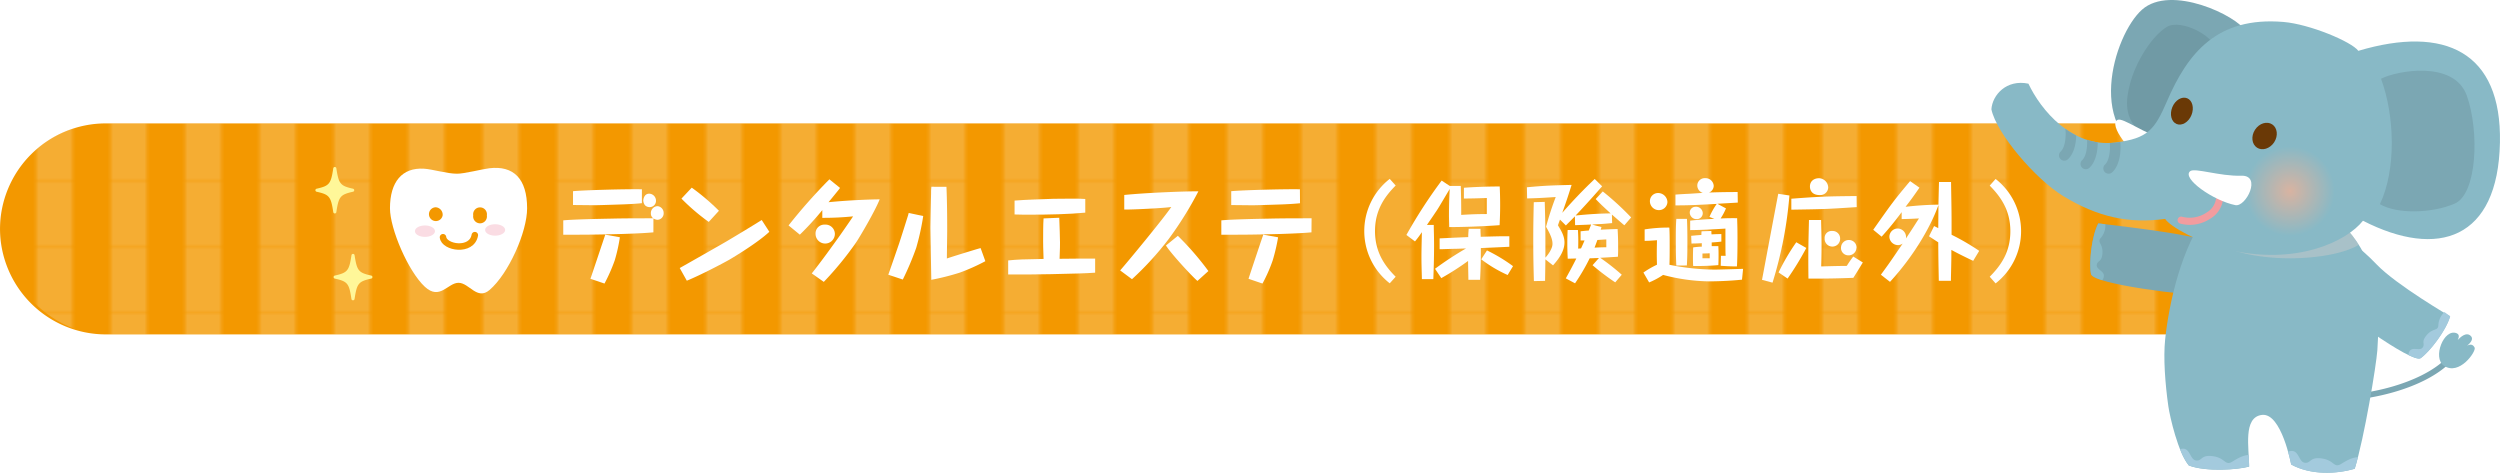
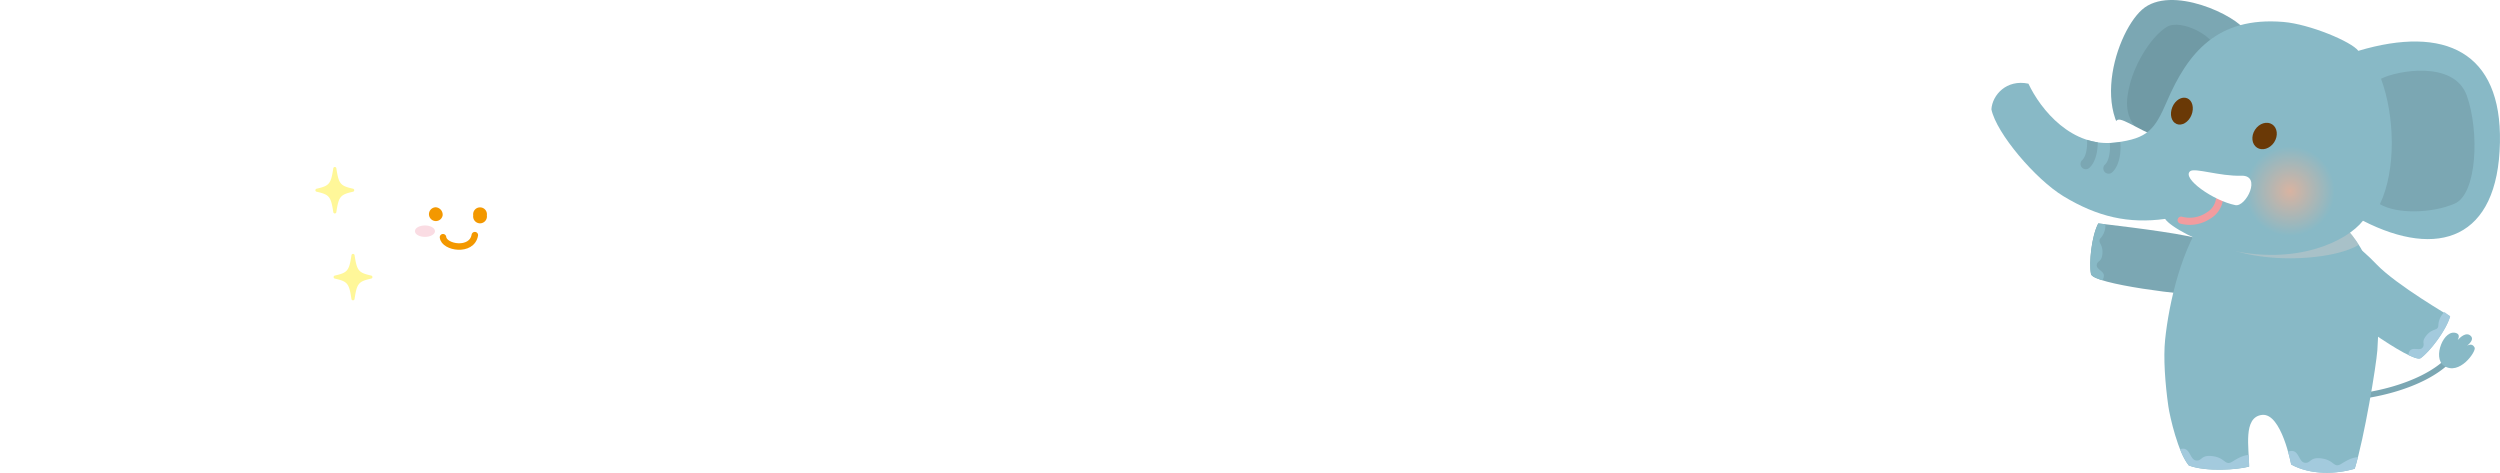
<svg xmlns="http://www.w3.org/2000/svg" viewBox="0 0 873.58 165.19">
  <defs>
    <style>.cls-1,.cls-7{fill:none;}.cls-2{fill:#fff;}.cls-3{isolation:isolate;}.cls-4{fill:#f39800;}.cls-5{opacity:0.2;}.cls-6{fill:url(#新規パターンスウォッチ_1);}.cls-7{stroke:#f39800;stroke-linecap:round;stroke-linejoin:round;stroke-width:2.27px;}.cls-8{fill:#fadce3;}.cls-9{fill:#fff799;}.cls-10{fill:#88b9c6;}.cls-11{fill:#a3cadd;}.cls-12{fill:#7ba7b3;}.cls-13{fill:#c9caca;mix-blend-mode:multiply;opacity:0.5;}.cls-14{fill:#709aa5;}.cls-15{fill:#f29c9f;}.cls-16{fill:url(#radial-gradient);}.cls-17{fill:#6a3906;}</style>
    <pattern id="新規パターンスウォッチ_1" data-name="新規パターンスウォッチ 1" width="25.34" height="22.68" patternTransform="translate(0 17.71)" patternUnits="userSpaceOnUse" viewBox="0 0 25.34 22.68">
      <rect class="cls-1" width="25.34" height="22.68" />
      <rect class="cls-2" x="12.67" width="12.67" height="22.68" />
      <rect class="cls-1" width="12.67" height="22.68" />
    </pattern>
    <radialGradient id="radial-gradient" cx="742.22" cy="422.52" r="15.63" gradientTransform="translate(24.95 -291.63) rotate(-4.84)" gradientUnits="userSpaceOnUse">
      <stop offset="0" stop-color="#d8b3a1" />
      <stop offset="1" stop-color="#88b9c6" />
    </radialGradient>
  </defs>
  <g class="cls-3">
    <g id="レイヤー_2" data-name="レイヤー 2">
      <g id="レイアウト">
-         <path class="cls-4" d="M817.15,80a37,37,0,0,1-36.85,36.85H36.85A37,37,0,0,1,0,80H0A37,37,0,0,1,36.85,43.12H780.3A37,37,0,0,1,817.15,80Z" />
        <g class="cls-5">
          <rect class="cls-6" y="43.12" width="817.15" height="73.7" rx="36.85" />
        </g>
        <path class="cls-2" d="M228.32,81.19c-1.76.15-3.83.34-11,.57-9.61.26-13.18.26-20.5.26V77c3.45-.34,12.61-.53,16.44-.6,5-.12,10-.12,15-.12a2.08,2.08,0,0,1-.83-1.76,2.42,2.42,0,0,1,2.33-2.48,2.36,2.36,0,0,1,2.14,2.4,2.25,2.25,0,0,1-2.22,2.37,3,3,0,0,1-1.35-.49ZM224.3,71c-1.09.11-2.66.26-6.31.41-5.67.19-9.05.3-10.4.3-.56,0-6.19-.07-7.36-.07V66.81c3.64-.37,19-.79,24.07-.67Zm-7.7,11.9A57.06,57.06,0,0,1,214.8,91a59.4,59.4,0,0,1-3.57,8.08l-4.92-1.66C206.88,95.8,211.16,83,211.5,82Zm12.62-12.8A2.18,2.18,0,0,1,227,72.37a2.23,2.23,0,0,1-1.65-.68,3.09,3.09,0,0,1-.57-1.61c0-.23.19-2.4,2.07-2.4A2.44,2.44,0,0,1,229.22,70.12Z" />
        <path class="cls-2" d="M268.83,81c-4.09,3.83-12.39,8.82-14,9.76C252.5,92.08,245.06,96,240,98.09l-2.48-4.43c1.09-.6,15.62-8.86,16.48-9.39,4.1-2.44,8.15-4.88,12.17-7.39ZM241.72,65.57a76.94,76.94,0,0,1,9.5,8.08l-3.56,3.9a72.45,72.45,0,0,1-9.54-8.15Z" />
        <path class="cls-2" d="M283.66,95.54c3.41-4.32,6.64-8.79,9.84-13.26.71-1,4-5.74,4.61-6.68a101.34,101.34,0,0,1-10.77.52v-2.7A101.78,101.78,0,0,1,279.49,82l-3.94-3.23a189.75,189.75,0,0,1,14.27-16.11l3.71,3a11.11,11.11,0,0,1-.75,1l-3.26,4c7.92-.79,15.69-1,17.87-1-1.69,4.24-6.91,13.07-8.26,15.09a115,115,0,0,1-11.27,13.75Zm8.07-13.82a3.38,3.38,0,0,1-6.76,0,3.08,3.08,0,0,1,3.23-3.23A3.28,3.28,0,0,1,291.73,81.72Z" />
        <path class="cls-2" d="M322.6,75.49a86.35,86.35,0,0,1-2.47,11.19,101,101,0,0,1-4.66,11L310.4,96c.38-1.09,3.83-11,3.87-11.19,1.43-4.43,1.58-4.92,3.08-9.69a6.26,6.26,0,0,1,.19-.71Zm8.12-10.22c.22,4.92.26,10.29.26,15.25,0,1.54-.11,8.41-.11,9.8,2.25-.75,5.55-1.77,8.37-2.63,2.59-.79,2.89-.86,3.42-1l1.65,4.58a70,70,0,0,1-8.94,4,85.07,85.07,0,0,1-9.95,2.51c0-.11,0-.63,0-.71-.15-7.62-.15-8.6-.3-17.23v-.34c0-.34.08-5.49.23-11.94,0-.83,0-1.21.11-2.3Z" />
        <path class="cls-2" d="M370.14,76.09c.11,2,.26,8,.26,8.67,0,1.28,0,1.77-.15,5.67,4.17-.07,8.3-.07,12.43-.07v4.92c-3.64.26-6,.3-15.39.52-4.25.11-8.94.11-15,.11V91c3.23-.33,5.45-.41,12.36-.52-.12-4.06-.15-4.62-.15-6.05,0-2.1,0-6.16.15-8.11Zm-15.62-6c1.39-.15,5-.3,6.57-.37,7-.27,7.59-.3,12.43-.3,3.53,0,4.51,0,5.71.11v4.77c-5.52.56-13.14.71-18.78.71-2.36,0-4.54,0-5.93-.07Z" />
        <path class="cls-2" d="M391.42,94.49c2.59-2.93,15-17.95,17.87-22.16-2.74.42-13.78.94-16.44.9v-5.1c7.06-.72,19.86-1.28,25.91-1.28a124.92,124.92,0,0,1-10.41,16.71,106.52,106.52,0,0,1-12.8,14ZM411.58,82.4a101.28,101.28,0,0,1,10.67,12.31l-3.83,3.46c-2.29-2-9.43-9.8-11-12.39Z" />
        <path class="cls-2" d="M458.27,81.19c-1.8.15-3.83.34-11,.57-9.61.26-13.18.26-20.5.26V77c3.45-.34,12.58-.53,16.41-.6,5-.12,10.06-.12,15.13-.12Zm-4-10.17c-1.09.11-2.67.26-6.28.41-5.67.19-9.08.3-10.4.3-.56,0-6.19-.07-7.36-.07V66.81c3.65-.37,19-.79,24-.67Zm-7.66,11.9A66.12,66.12,0,0,1,444.72,91a52.75,52.75,0,0,1-3.57,8.08l-4.88-1.66c.52-1.65,4.8-14.42,5.14-15.43Z" />
        <path class="cls-2" d="M485.62,99a23.16,23.16,0,0,1,0-36.5l2.07,2.33c-3.64,3.68-7.21,8.37-7.21,15.92S484,93,487.69,96.7Z" />
        <path class="cls-2" d="M511.54,65.61c3.31-.26,8.19-.45,12.51-.45.07,1.61.15,3.49.15,6.68,0,2.33-.08,4.55-.19,6.84-5.9.45-13,.67-17.61.67,0-1.27-.08-2.4-.08-4.39,0-3,.11-6,.26-8.94-3.83,6.46-4.13,7-5.18,8.49-.37.6-2.36,3.46-2.78,4.09H501c0,1.62.11,3.8.11,7,0,4.88-.15,8.93-.26,11.94h-4c0-1.17-.15-4.4-.15-7.7,0-1.24,0-2,.15-8.71a38.25,38.25,0,0,1-2.41,3.23l-3-2.26a173.26,173.26,0,0,1,12.32-19l2.85,1.88,3.83,0c.11,2.9.19,7.82.15,10.11,4.09-.23,5.18-.27,8.94-.3,0-2.67,0-2.93,0-5.6-3.27.11-4.06.15-8,.19Zm-10.1,28.31a116.22,116.22,0,0,1,10.81-7.09c-.56,0-3.07.11-3.56.11-1.43,0-4.32.15-5.64.15V83.3c5.6-.27,6.2-.3,10-.45,0-1.24.08-1.69.15-2.89l4.13,0c0,1.5.08,2.06.08,2.78,5.18-.15,6.27-.19,10-.19v3.68l-6.5.3-3.46.15c0,3.79,0,6-.26,11.08h-4.09c0-1-.11-5.64-.11-6.57a93.75,93.75,0,0,1-9.36,6Zm25.38,2.18a46.4,46.4,0,0,1-9.23-5.48l2-3.12A57.44,57.44,0,0,1,528.7,93Z" />
        <path class="cls-2" d="M559.61,79.32c-.11.45-.15.49-.26.94,2.25-.12,4.16-.19,5.89-.23.08,1.2.19,3.3.19,6,0,1.69,0,2.66-.08,3.68-1,.07-5.29.34-6.19.37A76.89,76.89,0,0,1,566.7,96l-2.29,2.67a81.52,81.52,0,0,1-7.92-6l2.25-2.52c-.75,0-1.54.08-3.26.11A70.48,70.48,0,0,1,550.37,99l-3.23-1.73c.94-1.69,2.22-4,3.68-6.94-.49,0-2.55.07-3,.07-.08-1.39-.15-3.26-.15-5.52,0-1.76.07-3.68.11-4.5h3.6c.15,2.59.15,4.24.08,6.49.15,0,1-.07,1-.07.34-.72.68-1.47,1.24-2.78-.64,0-.71,0-1.39,0V80.82c1.43-.15,2.07-.23,2.85-.26.23-.57.42-1,.83-2.11-1.31.08-4.51.19-5.6.23l-.07-3.08c-1.61,1.65-2.33,2.33-3.15,3.19l-2.07-2.06c-.11.33-.64,1.76-.71,2,1.27,2.07,2.29,3.83,2.29,6,0,3.38-2.56,6.35-4,8l-2.67-2.1c0,1-.11,6.91-.11,7.51l-3.91.08c-.15-5.49-.22-9.24-.22-14.57,0-4.85.07-8.08.18-13l3.83-.11c.27,8.83.23,12.13.23,19.49.9-1,2.48-3.08,2.48-4.84,0-1-.23-2.52-2.25-5.94a104.24,104.24,0,0,1,3.38-10.4c-5.3.34-6.05.38-10,.49l-.07-3.9c6.12-.57,8.11-.64,15.62-.83-1.43,4.58-2.18,6.72-3.27,9.76,3.61-4.13,7.36-8.07,11.34-11.83l2.6,2.56c-4,4.58-7.74,8.63-9.28,10.21,4.88-.49,8-.67,12.24-.75-2.25-2.07-3-2.74-5.22-5l2.48-2.67a99.44,99.44,0,0,1,9.91,9.09l-2.36,2.74c-.41-.3-.79-.64-4.24-3.64l-.12-.12.08,3c-2.89.26-3.27.3-7,.52Zm1.69,7.09c0-.67,0-2.1,0-2.74-.41,0-2.07.12-3.12.19-.45,1.24-.63,1.77-1,2.67C559.57,86.41,560.51,86.41,561.3,86.41Z" />
        <path class="cls-2" d="M608.71,97.72c-4.81.52-10.07.6-11.64.6a65.38,65.38,0,0,1-15.93-2.26,26.93,26.93,0,0,1-4.88,2.63l-2-3.45A30.25,30.25,0,0,1,579,92.5c-.11-3.68-.07-4.77,0-8.56-2.51.18-2.93.22-4.31.22v-4a53.43,53.43,0,0,1,8.63-.64c.12,1.77.12,4.36.12,6.54,0,1.61,0,5-.08,6.46a82.34,82.34,0,0,0,15.73,1.69c1.58,0,8.57-.23,10-.27ZM582.65,70.6a2.94,2.94,0,0,1-3,2.82,3.12,3.12,0,0,1-3.12-3.12,2.84,2.84,0,0,1,2.75-2.85A3.27,3.27,0,0,1,582.65,70.6Zm24.59.19c-1.12.08-6.12.34-7.13.42l3,1.61a21.42,21.42,0,0,1-1.88,3.53c2.71-.15,4.44-.11,5.79-.11,0,1.2.11,2.55.11,6.64,0,3.38,0,6.84-.19,10.22-1.84,0-3.68-.08-5.67-.23l.08-3.49H603c-.08-1.09-.08-2.29-.08-9.5-4.09.26-8.22.49-12.32.53V77.1c2.6-.3,5.19-.45,7.82-.6.37,0,.41,0,.63,0l-1.72-.71a25.26,25.26,0,0,1,2.55-4.54c-6.23.33-9.2.52-14.42.52V68c1.35-.12,3.53-.23,5-.3l4.55-.3a2.72,2.72,0,0,1-1.92-2.63,2.6,2.6,0,0,1,2.74-2.52,2.88,2.88,0,0,1,3,2.67,2.58,2.58,0,0,1-1.65,2.36c4.69-.18,8.14-.18,10-.18Zm-21.48,22c-.18-3.42-.18-7.32-.18-9,0-4.28.07-5.71.18-7.32l3.72,0c.11,2.36.15,4.84.15,7.88,0,2.22,0,5.37-.19,8.42ZM595,74.47a2.08,2.08,0,0,1-2.14,2.11,2.34,2.34,0,0,1-2.4-2.26,2,2,0,0,1,1.88-2.06A2.34,2.34,0,0,1,595,74.47Zm-4.05,7.93c.94-.08,1.84-.19,3.57-.3,0-.38,0-.64.07-1.28l3.42-.11c0,.6,0,.79.07,1.2,1.58-.11,2.44-.11,3.42-.11v2.62c-.64.08-1.46.19-3.38.3V86c1.24,0,1.77,0,2.33,0,0,.6.07,1,.07,2.85,0,.68,0,2.4-.07,3.79a85.36,85.36,0,0,1-8.79.3c-.15-1.46-.07-5.59,0-6.49a24.92,24.92,0,0,1,3-.27c0-.6,0-.82,0-1.2-1.76.08-2.55.11-3.6.11Zm3.94,7.84c.34,0,2.1,0,2.52,0V88.52l-2.52.07Z" />
-         <path class="cls-2" d="M615.7,97.79c.64-3.34,2.11-11.26,2.9-15.43s2-10.59,2.77-14.65l3.91.6a140.06,140.06,0,0,1-5.9,30.46Zm15.48-11.15a100.94,100.94,0,0,1-6.54,10.7l-3.15-2.14a74.68,74.68,0,0,1,6.19-10.55Zm17.61-14.27c-10.89.71-10.93.71-22.84.9V69.44c10.29-.79,12.77-.83,22.8-.94Zm-12.43,4.51c0,1.12.15,4.92.15,8.86s-.08,5.86-.12,7.36c5.15-.15,5.75-.15,8.94-.19a34.88,34.88,0,0,1,2.26-3.27l3.34,2.07c-1.09,1.8-2.18,3.6-3.31,5.37-5.59.22-10.1.3-15.69.26-.12-9.2,0-12.65.18-20.46Zm2.48-11.34a2.78,2.78,0,0,1-3.05,2.62c-2.48,0-3.34-1.54-3.34-3,0-1.84,1.39-2.89,3.23-2.89A3.37,3.37,0,0,1,638.84,65.54ZM643,83.33a2.71,2.71,0,1,1-5.41-.07,2.41,2.41,0,0,1,2.59-2.55A2.63,2.63,0,0,1,643,83.33Zm5.71,3.23a2.74,2.74,0,0,1-2.82,2.67,2.58,2.58,0,0,1-2.59-2.63,2.73,2.73,0,0,1,2.74-2.74A2.67,2.67,0,0,1,648.75,86.56Z" />
        <path class="cls-2" d="M689.49,91.15c-2.1-1-4.84-2.3-7.62-3.83,0,3,0,3.68-.15,9.8v1l-4.24,0c-.12-6.43-.15-7.14-.19-13.45-.9-.56-1.47-.94-3.23-2.1L675.82,79c.6.26.64.3,1.47.71,0-.41.07-7,.07-8.07-2.93,8.11-8.9,18.1-16.93,26.85L657.24,96c2.44-3.34,3-4.09,7.62-10.89a2.79,2.79,0,0,1-1.65.53,3,3,0,0,1-3-2.9,2.92,2.92,0,0,1,2.89-2.89A3,3,0,0,1,666,83.33c2.74-4.13,3-4.61,4.55-7-3,.15-3.68.18-6.05.22V74.13a107.08,107.08,0,0,1-7,8.57l-2.93-2.41c6.23-8.86,7.25-10.32,12.88-17l3.27,2.29c-2.41,3.46-2.67,3.83-4.85,6.68a111.7,111.7,0,0,1,11.49-.75c0-.63.15-6.64.19-7.92l4.21,0c.07,4.62.18,9.35.18,13.78,0,1.77,0,2.9,0,4.66a80.13,80.13,0,0,1,9.66,5.63Z" />
        <path class="cls-2" d="M695.27,96.7c3.72-3.75,7.21-8.41,7.21-15.92s-3.57-12.24-7.21-15.92l2.06-2.33a23.16,23.16,0,0,1,0,36.5Z" />
        <path class="cls-2" d="M171,58.79c8.46-1,13.19,3.65,13.19,14,0,8.32-6.5,22.87-13.13,28.54-4.36,3.74-7.09-2.51-10.84-2.51s-6.5,6.24-11.76,1.39c-5.78-5.34-12.19-20.2-12.19-27.44,0-9.29,4.29-14.25,11.81-13.83,3.09.18,8.13,1.77,11.6,1.76C162.06,60.75,168.72,59.05,171,58.79Z" />
        <path class="cls-4" d="M154.68,75.24a2.41,2.41,0,1,1-2.38-2.81A2.61,2.61,0,0,1,154.68,75.24Z" />
        <path class="cls-4" d="M170.12,75.25a2.41,2.41,0,1,1-4.76,0,2.41,2.41,0,1,1,4.76,0Z" />
        <path class="cls-7" d="M154.8,82.89c.35,3.66,10.08,5.25,11.12-.73" />
-         <path class="cls-8" d="M176.52,80.35c0,1.1-1.57,2-3.51,2s-3.5-.89-3.5-2,1.57-2,3.51-2S176.52,79.27,176.52,80.35Z" />
        <path class="cls-8" d="M152,80.78c0,1.09-1.57,2-3.5,2s-3.51-.88-3.51-2,1.57-2,3.51-2S152,79.69,152,80.78Z" />
        <path class="cls-9" d="M117,74.59a.55.55,0,0,1-.54-.47c-.83-5.46-1.38-6.13-5.82-7.12a.55.55,0,0,1-.43-.53.54.54,0,0,1,.43-.53c4.44-1,5-1.66,5.82-7.13a.55.55,0,0,1,.54-.46.54.54,0,0,1,.53.46c.83,5.47,1.38,6.13,5.82,7.13a.54.54,0,0,1,.43.53.55.55,0,0,1-.43.53c-4.44,1-5,1.66-5.82,7.12a.54.54,0,0,1-.53.47Z" />
        <path class="cls-9" d="M123.34,104.94a.55.55,0,0,1-.54-.47C122,99,121.43,98.34,117,97.35a.54.54,0,0,1-.42-.53.53.53,0,0,1,.42-.53c4.45-1,5-1.66,5.82-7.13a.55.55,0,0,1,1.08,0c.83,5.47,1.37,6.13,5.81,7.13a.54.54,0,0,1,.43.53.55.55,0,0,1-.43.53c-4.44,1-5,1.66-5.81,7.12a.55.55,0,0,1-.54.47Z" />
        <path class="cls-10" d="M830.48,92.41c6.9,7.19,25.64,18.11,25.64,18.11-1.34,4.85-7.1,12.37-10.27,14.62-2.92,2.07-29.37-17.26-36.47-23.78S805.5,66.32,830.48,92.41Z" />
        <path class="cls-11" d="M842,122.66c1.08-1.57,3.55.1,4.55-1.22s-.74-1.9,1.51-4.45,4-1.14,4-3.61a6.54,6.54,0,0,1,2.12-4.32l2,1.46c-1.34,4.85-7.1,12.37-10.27,14.62-.57.41-2,0-4.09-1l-.24-.16A3,3,0,0,1,842,122.66Z" />
        <path class="cls-12" d="M821,139.67c-.41,0-.76,0-1,0a1,1,0,0,1-.9-1.12,1,1,0,0,1,1.11-.9c4.09.42,25.3-2.7,35.07-12.92a1,1,0,0,1,1.44,0,1,1,0,0,1,0,1.43C847,136.3,827.11,139.67,821,139.67Z" />
        <path class="cls-10" d="M854,127.81c-4.16-2.75,0-13.28,4.48-11.34,1.39.59.3,2.36.3,2.36,1-1.07,3.06-3,4.62-1.41s-2,3.89-2,3.89,2.2-2.09,3.32.17C865.31,122.82,859.36,131.41,854,127.81Z" />
        <path class="cls-12" d="M764.27,82.46c-9.76-2-31.08-4.39-31.08-4.39-2.35,4.46-3.31,13.87-2.54,17.69.7,3.51,33.22,7.56,42.85,7.68S786.23,86.93,764.27,82.46Z" />
        <path class="cls-10" d="M735.15,96.59c.29-1.88-2.65-2.36-2.48-4s1.85-.88,2-4.28-2.11-3.55-.43-5.36a6.52,6.52,0,0,0,1.42-4.6l-2.43-.28c-2.35,4.46-3.31,13.87-2.54,17.69.14.69,1.49,1.39,3.65,2.09l.29.05A3,3,0,0,0,735.15,96.59Z" />
        <path class="cls-10" d="M830.72,122.4c1.67-23.53-3.41-36.36-14.31-45.92C774,39.26,759.2,93.42,756.57,118.64c-.67,6.37,0,15.43,1.12,23.33.55,3.74,3.39,16.19,7.16,20.7,6,2.26,16.93,1.51,21.07.38,0-6.4-2.25-17.31,4.52-18.07S800.6,162.3,800.6,162.3c6.78,3.76,15.81,3.38,22.21,1.5C826.2,152.89,830.34,127.67,830.72,122.4Z" />
        <path class="cls-13" d="M824.24,85.55a41.12,41.12,0,0,0-7.83-9.07c-1-.91-2.06-1.76-3.07-2.56a75.14,75.14,0,0,0-12.92-1c-14.88,0-26.93,4-26.91,8.73s12.07,8.64,27,8.61C810.78,90.2,819.73,88.3,824.24,85.55Z" />
        <path class="cls-12" d="M784.72,10.92c-2.92-5.39-26.15-16.51-36.23-7.54s-20.35,44,5.15,51.46c14,4.09,22.31-5,25.82-12.94S788.8,18.45,784.72,10.92Z" />
        <path class="cls-14" d="M774.55,18.81c.89-5.51-12.27-12.55-17.43-9.39s-10.85,12.12-12.89,20.1c-1.35,5.29-2.38,12.08,4.51,17.27s8.33,6.08,12.73,2C763.71,46.68,774.16,21.17,774.55,18.81Z" />
        <path class="cls-2" d="M756.58,48.77c-7.26-2.05-14.67-7.68-16.56-6.91-3.59,1.48,4.6,12.27,11.48,16.08C754.8,59.77,763.59,50.76,756.58,48.77Z" />
        <path class="cls-10" d="M708.8,29.24c4.32,9.18,15.26,22.48,30.49,20.55,11.26-1.43,13.62-4.46,17.91-14.39,7.25-16.82,17.48-29.69,40.73-27.73,9.14.77,23.74,6.87,26.15,10.09,30.22-9,50.1.32,49.48,32-.66,33.89-21.63,40.79-47.87,27.37-5.64,7.17-23.13,15.72-47,10.14-10.42-2.44-20.53-8.18-22.12-10.78C743.86,78.24,733,75.83,721,68.55c-9.7-5.89-23.4-21.95-25.14-30.35C696.18,33.21,701.12,27.62,708.8,29.24Z" />
        <path class="cls-15" d="M775.16,68.74a1.1,1.1,0,0,1,.48,0,1.25,1.25,0,0,1,1.08,1.39,9,9,0,0,1-4.42,6.3,12.86,12.86,0,0,1-10.51,1.69,1.24,1.24,0,0,1,.74-2.37A10.56,10.56,0,0,0,771,74.3a6.68,6.68,0,0,0,3.29-4.52,1.23,1.23,0,0,1,.91-1Z" />
        <path class="cls-16" d="M815.73,65.41a15.63,15.63,0,1,1-16.89-14.26A15.62,15.62,0,0,1,815.73,65.41Z" />
        <path class="cls-2" d="M783.18,61.4c-7.55.24-16.31-2.88-17.88-1.57-3,2.49,8.1,10.3,15.81,11.85C784.81,72.42,790.46,61.17,783.18,61.4Z" />
        <path class="cls-12" d="M737.23,50c.21,2.1-.05,6-1.67,7.49a1.85,1.85,0,0,0,2.53,2.71c2.74-2.56,3.12-7.6,2.81-10.59-.52.08-1,.16-1.61.23S737.91,49.92,737.23,50Z" />
        <path class="cls-12" d="M729,59.13a1.9,1.9,0,0,0,1.11-.49c2.28-2.12,2.92-6,2.9-8.91a22.88,22.88,0,0,1-3.72-.87c.13,2.16-.19,5.66-1.7,7.07a1.85,1.85,0,0,0-.09,2.62A1.82,1.82,0,0,0,729,59.13Z" />
-         <path class="cls-12" d="M721.5,56.14a1.87,1.87,0,0,0,1.11-.49c2.13-2,2.83-5.47,2.89-8.33A30.73,30.73,0,0,1,721.69,45c.3,1.94.13,6.32-1.61,7.94a1.85,1.85,0,0,0,1.42,3.2Z" />
        <path class="cls-12" d="M832,27.52c5.53-2.85,25.57-6.58,30,5.94s3.59,34.32-4.27,37.7-20.06,3.74-26.12.18C837.38,59.31,836.79,40.35,832,27.52Z" />
        <path class="cls-17" d="M794.66,49.72c-1.47,2.24-4.16,3.08-6,1.87s-2.15-4-.68-6.26,4.16-3.08,6-1.87S796.13,47.47,794.66,49.72Z" />
        <path class="cls-17" d="M765.77,40.21c-1,2.48-3.34,3.88-5.19,3.12s-2.52-3.38-1.51-5.87,3.34-3.88,5.19-3.13S766.78,37.72,765.77,40.21Z" />
        <path class="cls-11" d="M785.76,159c-1.89,0-4.17,1.34-5.59,2.24-2.72,1.74-2.39-1.15-6.77-1.81s-3.8,1.65-5.94,1.49-2.07-4.05-4.55-4.13a3.81,3.81,0,0,0-1.13.16,21.76,21.76,0,0,0,3.07,5.68c6,2.26,16.93,1.51,21.07.38C785.92,161.84,785.84,160.47,785.76,159Z" />
        <path class="cls-11" d="M822.81,163.8c.37-1.18.74-2.53,1.12-4-1.92-.07-4.28,1.31-5.74,2.24-2.72,1.73-2.4-1.16-6.77-1.82s-3.8,1.65-5.95,1.49-2.06-4-4.54-4.13a3.91,3.91,0,0,0-1.4.25c.71,2.55,1.07,4.47,1.07,4.47C807.38,166.06,816.41,165.68,822.81,163.8Z" />
      </g>
    </g>
  </g>
</svg>